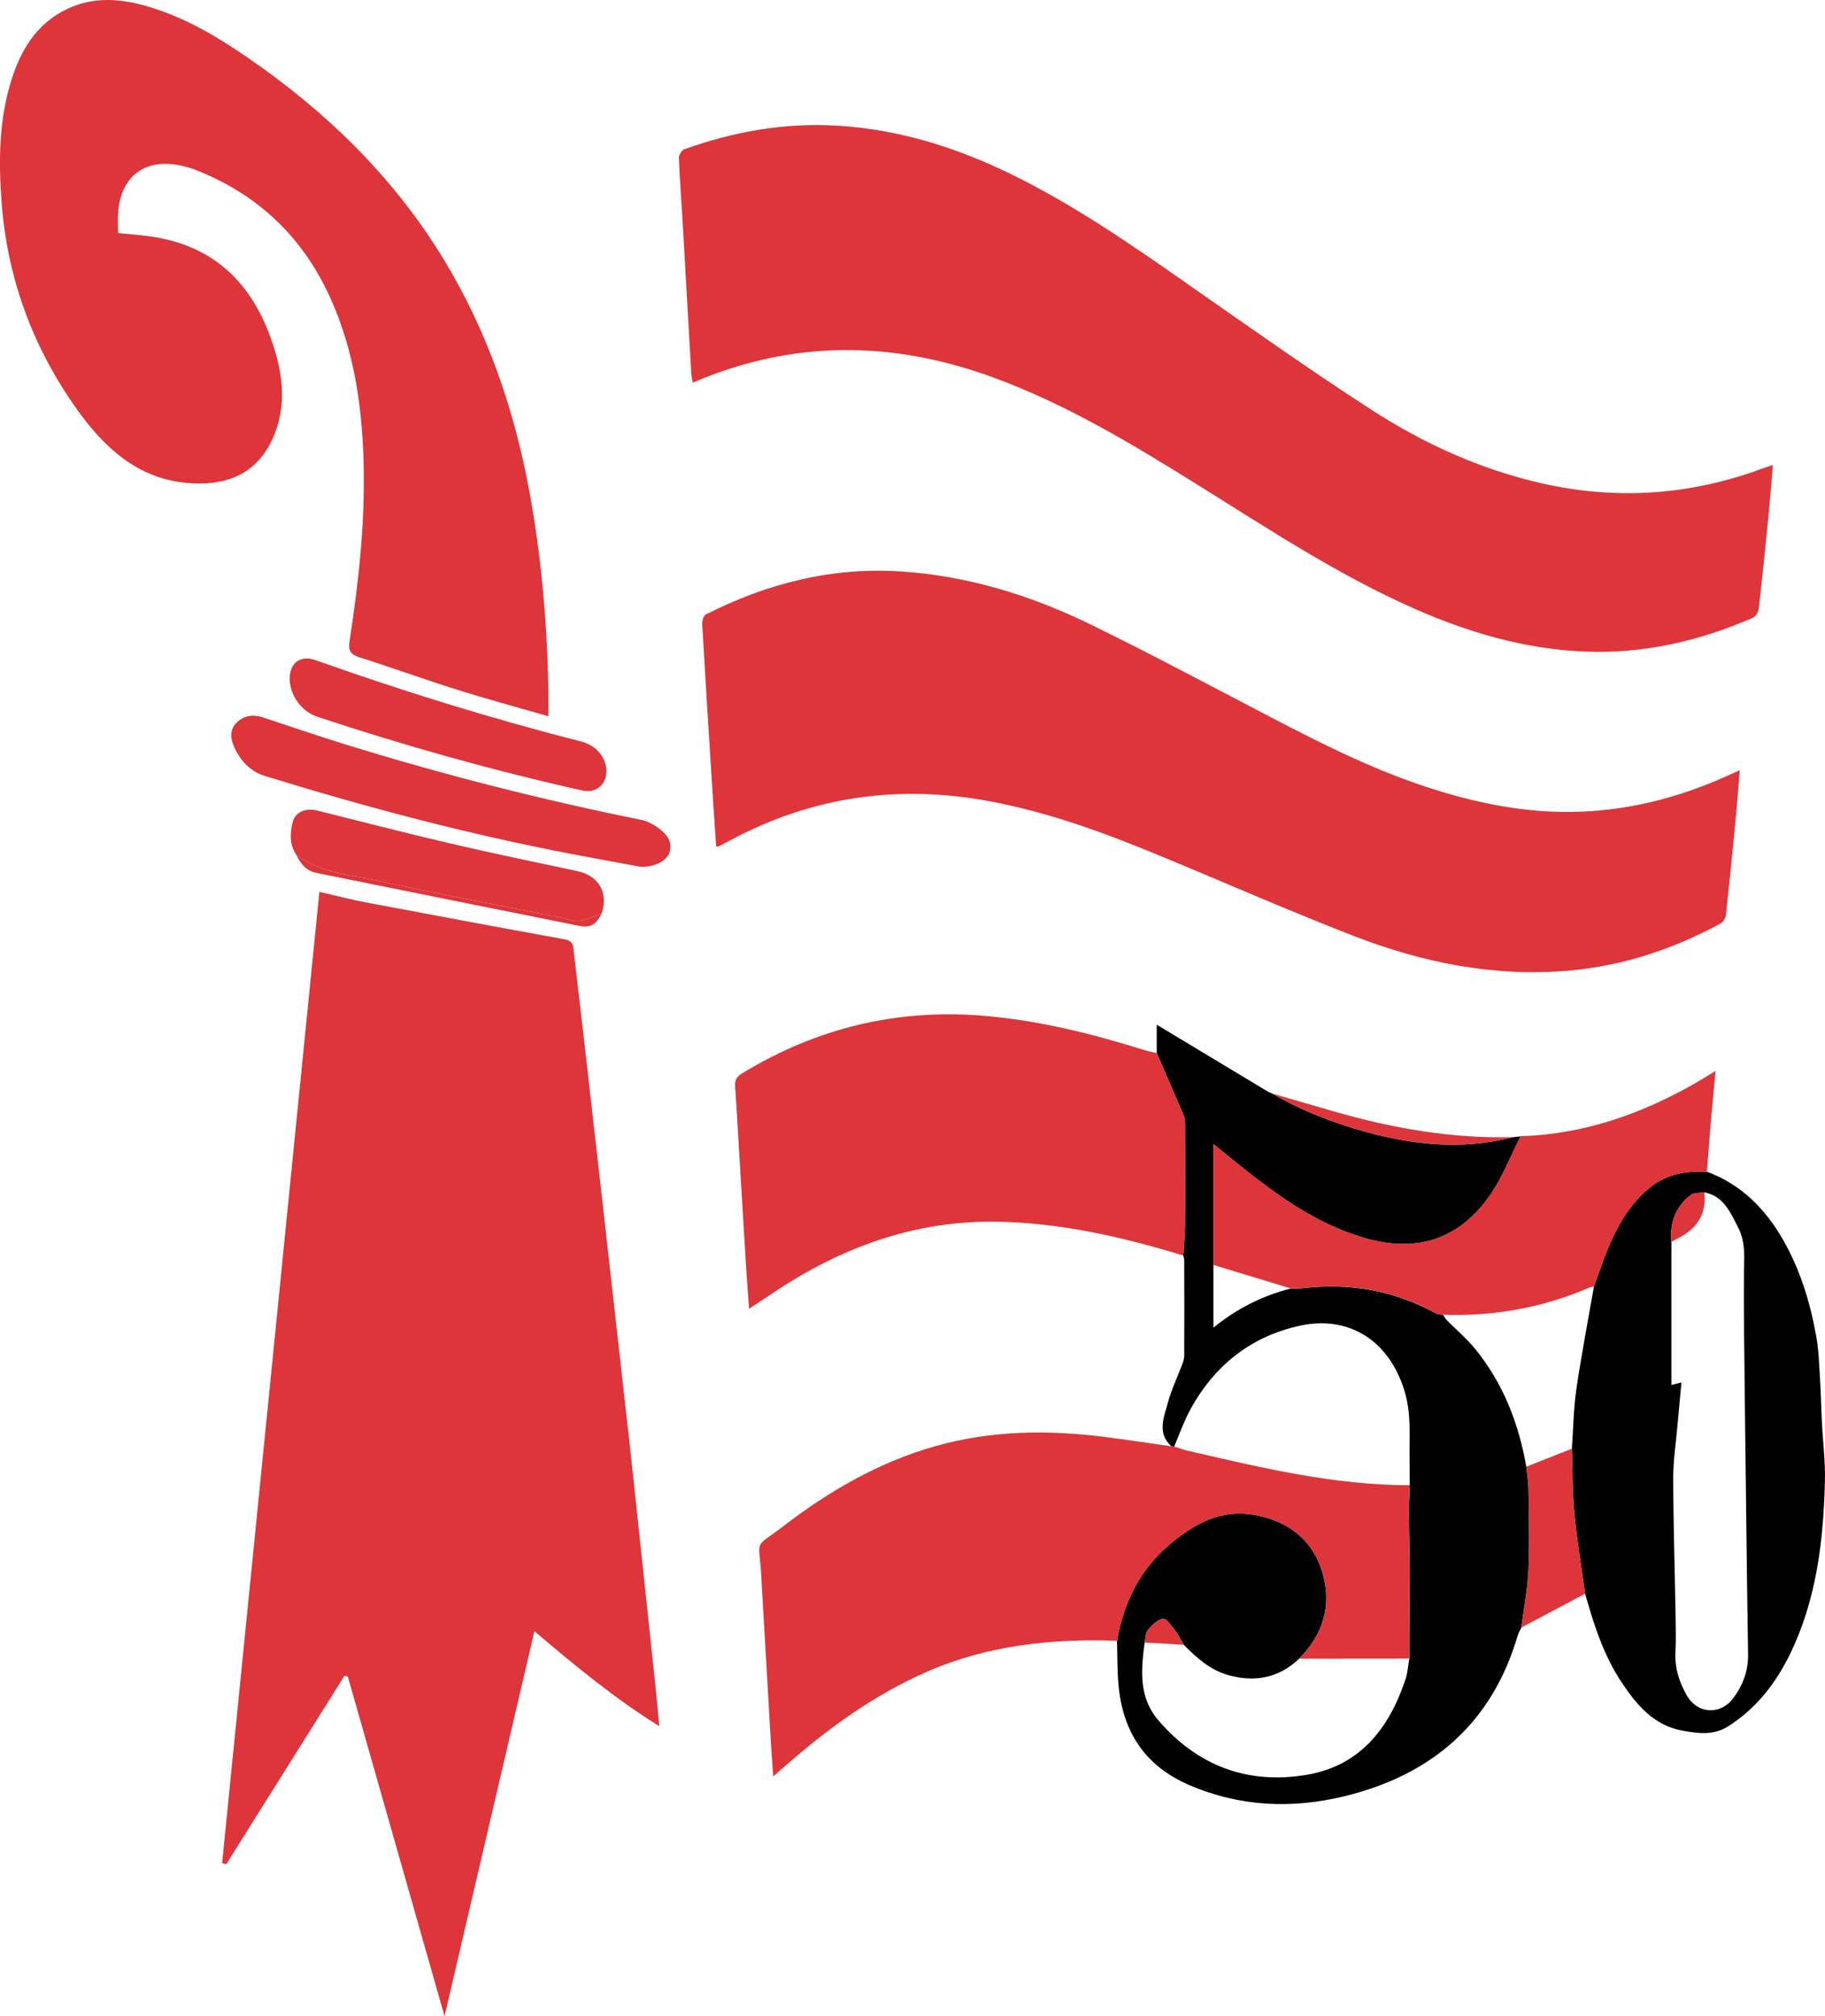
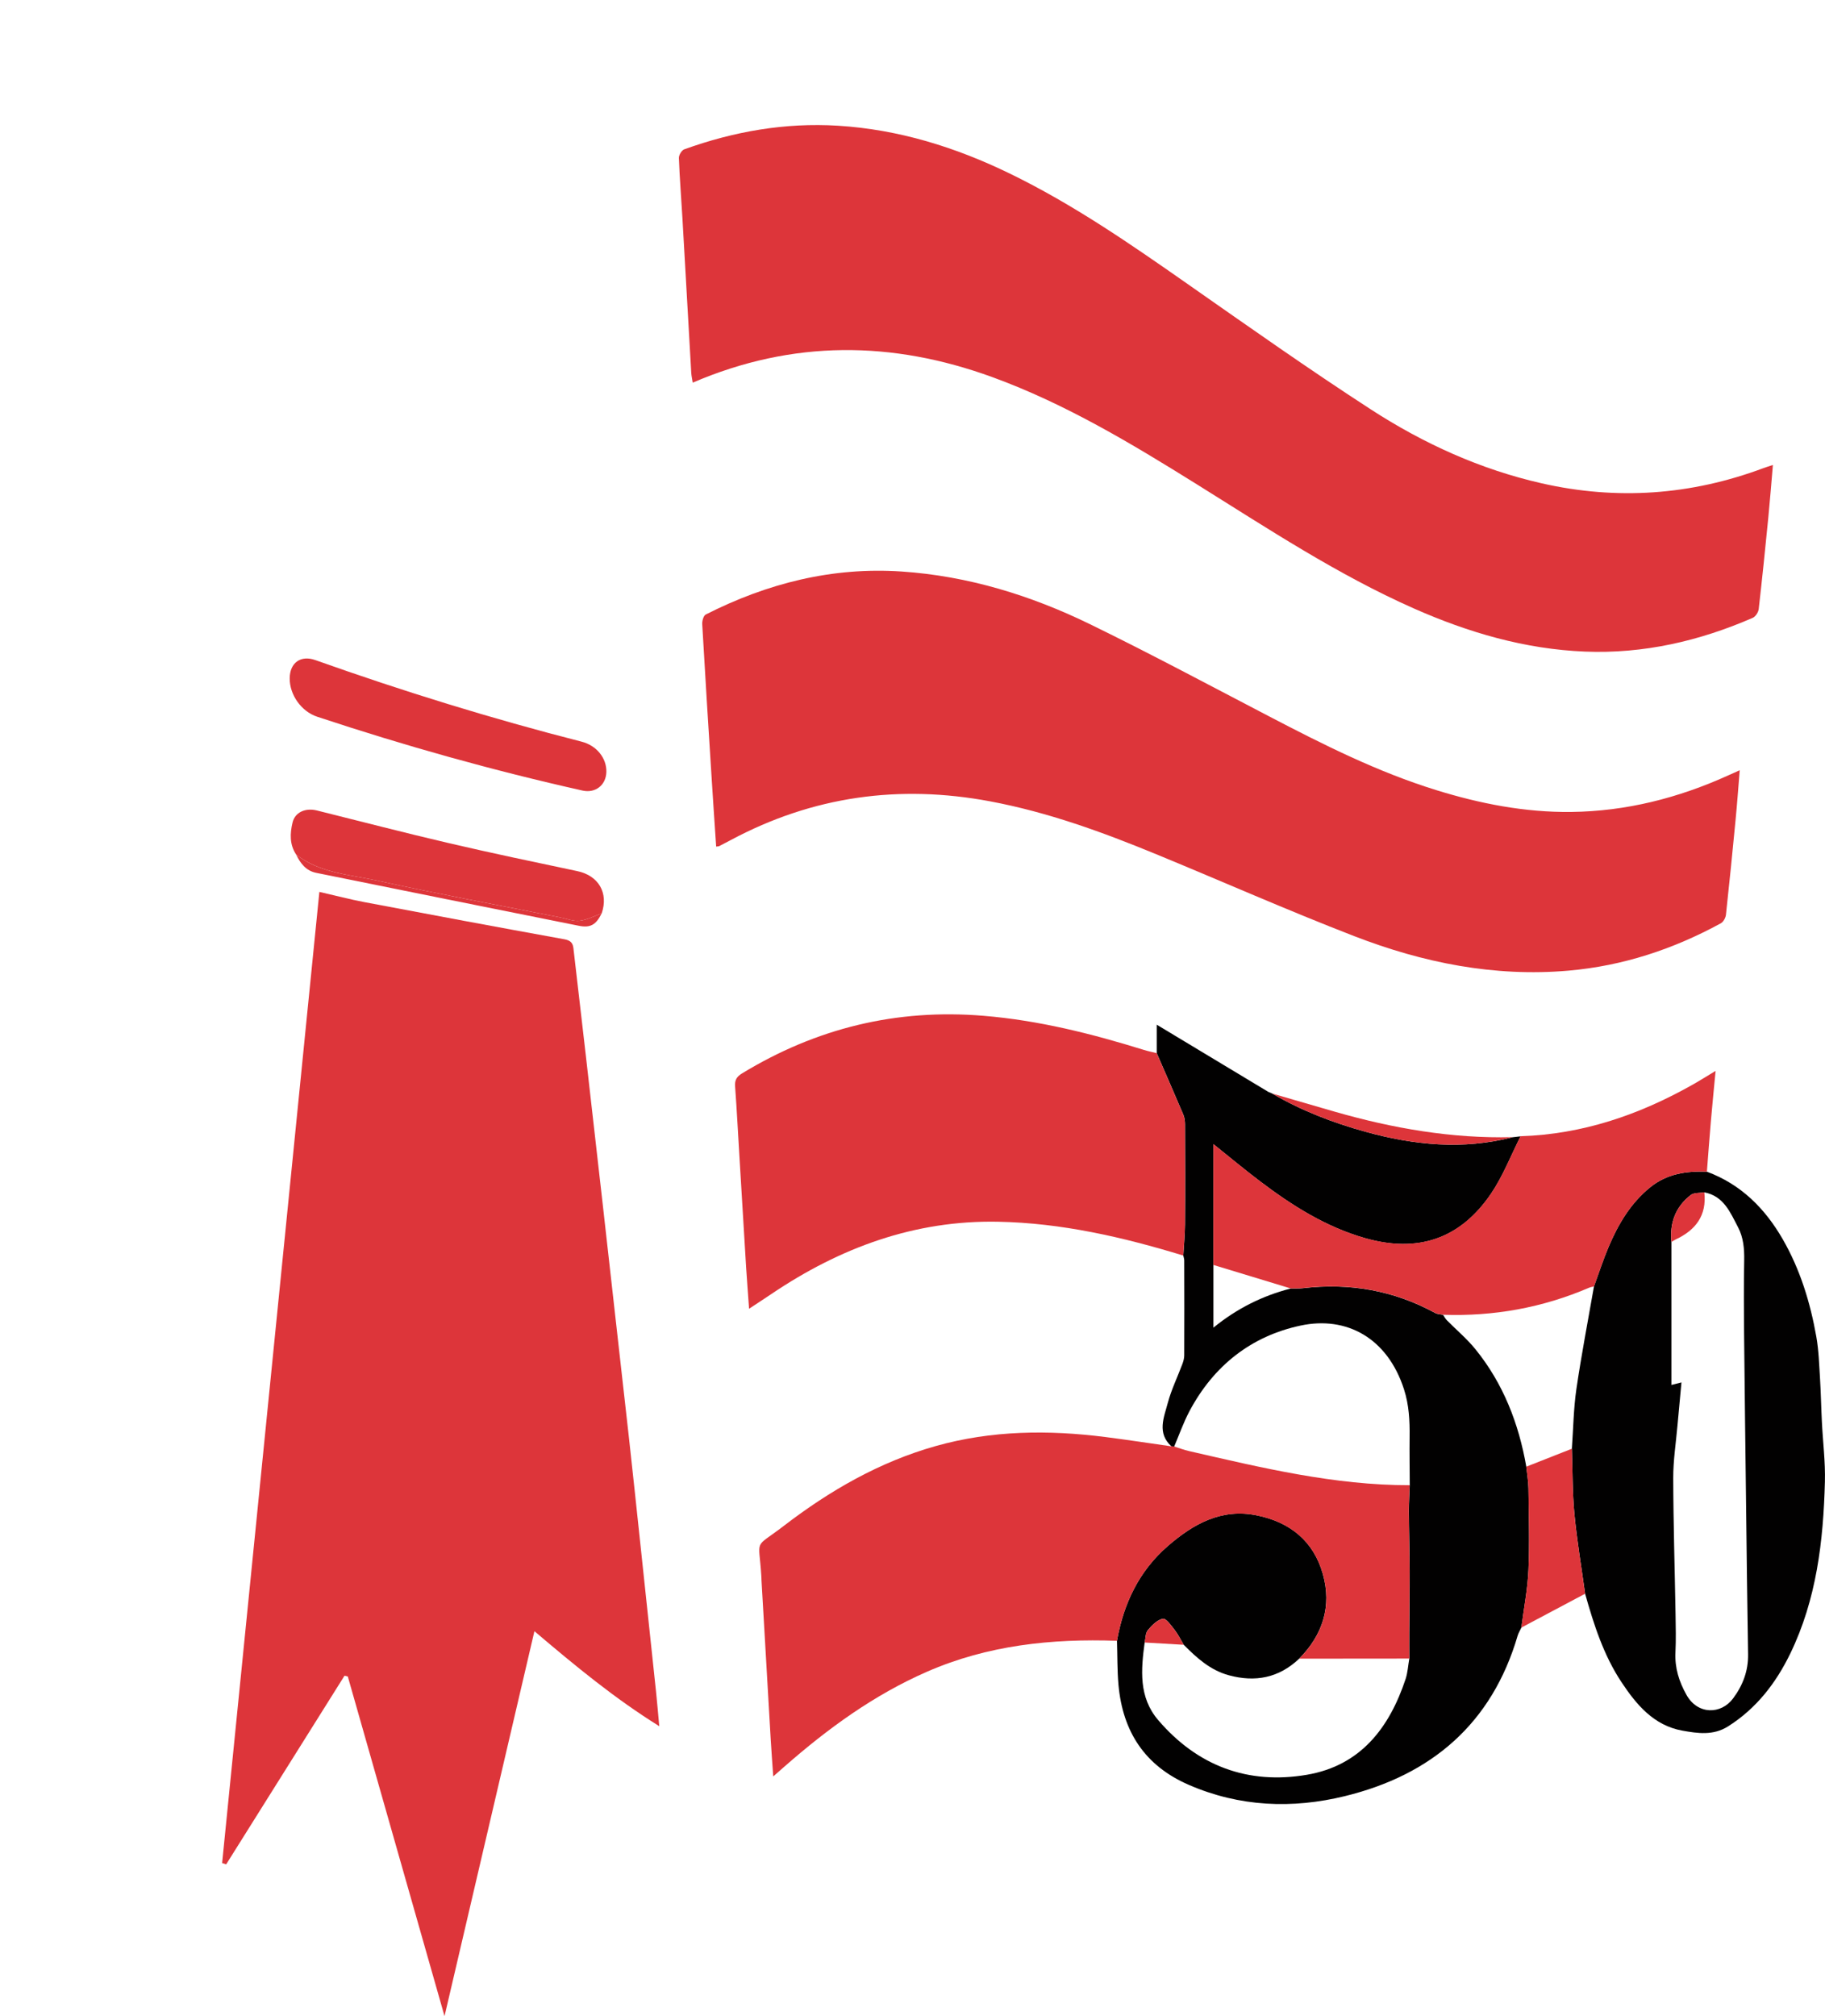
<svg xmlns="http://www.w3.org/2000/svg" id="Calque_1" viewBox="0 0 370.86 409.63">
  <path d="M90.34,409.63c-6.62-23.22-13.14-46.12-19.66-69.02-.22-.06-.45-.11-.67-.17-8.02,12.78-16.04,25.56-24.05,38.33-.27-.09-.54-.18-.82-.27,6.57-65.65,13.15-131.29,19.76-197.3,3.33.76,6.2,1.52,9.1,2.07,13.56,2.57,27.13,5.1,40.71,7.56,1.19.22,1.68.71,1.81,1.77.84,7.2,1.68,14.4,2.5,21.61,1.17,10.27,2.34,20.54,3.5,30.81.78,6.86,1.54,13.72,2.31,20.57.99,8.84,2,17.67,2.98,26.51.81,7.35,1.59,14.71,2.37,22.06,1.05,9.86,2.1,19.72,3.14,29.58.23,2.16.4,4.32.65,6.96-9.1-5.67-16.98-12.18-25.37-19.3-6.14,26.31-12.16,52.08-18.27,78.22Z" style="fill:#dd353a; stroke-width:0px;" />
  <path d="M360.27,94.48c-.32,3.74-.59,7.21-.93,10.67-.61,6.2-1.24,12.39-1.95,18.58-.07.65-.64,1.54-1.21,1.79-10.87,4.73-22.22,7.34-34.11,6.86-12.18-.49-23.71-3.87-34.8-8.78-15.53-6.88-29.66-16.23-44.02-25.18-13.32-8.3-26.75-16.39-41.59-21.8-20.34-7.41-40.55-7.61-60.89,1.12-.11-.73-.26-1.36-.3-1.99-.6-10.46-1.18-20.91-1.79-31.37-.24-4.1-.57-8.19-.72-12.28-.02-.59.56-1.57,1.09-1.76,10.09-3.64,20.5-5.46,31.23-4.8,12.31.76,23.88,4.35,34.94,9.73,12.88,6.26,24.58,14.36,36.26,22.53,12.29,8.6,24.56,17.26,37.14,25.41,10.67,6.91,22.21,12.16,34.7,14.99,15.3,3.47,30.32,2.4,45.02-3.09.5-.19,1.02-.34,1.92-.64Z" style="fill:#dd353a; stroke-width:0px;" />
-   <path d="M145.53,171.97c-.34-5.08-.68-10.04-.99-15.01-.63-10.05-1.27-20.09-1.84-30.14-.04-.66.25-1.73.71-1.97,12.51-6.35,25.74-9.69,39.81-8.74,13.47.91,26.24,4.83,38.31,10.72,12.24,5.97,24.26,12.4,36.35,18.7,10.99,5.73,22.05,11.3,33.94,14.98,8.93,2.77,18.03,4.55,27.43,4.45,11.19-.13,21.79-2.82,31.95-7.43.67-.31,1.35-.6,2.33-1.04-.29,3.57-.53,6.87-.85,10.16-.61,6.4-1.25,12.8-1.95,19.2-.07.62-.52,1.45-1.04,1.73-9.66,5.27-19.9,8.65-30.93,9.62-15.13,1.32-29.61-1.61-43.57-7.01-13.52-5.23-26.8-11.11-40.21-16.63-10.95-4.51-22.03-8.55-33.75-10.75-18.52-3.48-36.07-1.04-52.71,7.85-.79.42-1.58.83-2.37,1.24-.11.06-.26.04-.64.1Z" style="fill:#dd353a; stroke-width:0px;" />
-   <path d="M111.44,145.52c-6.37-1.84-12.57-3.51-18.69-5.44-6.59-2.07-13.08-4.44-19.66-6.52-1.87-.59-2.35-1.35-2.05-3.32,1.8-11.72,3.11-23.49,2.87-35.38-.24-11.86-1.86-23.46-6.81-34.39-5.62-12.41-14.79-21.05-27.46-26-.95-.37-1.96-.62-2.96-.84-7.14-1.52-12.04,2.09-12.66,9.35-.12,1.36-.02,2.73-.02,4.37,2,.2,3.95.35,5.88.59,12.65,1.58,20.76,8.68,25.05,20.5,2.32,6.39,3.47,12.84.99,19.43-3.1,8.23-9.62,11.03-18.08,10.23-9.94-.93-16.67-7.2-22.15-14.86C6.71,70.66,1.5,56.64.33,41.15c-.63-8.33-.56-16.59,1.91-24.64C4.17,10.24,7.38,4.83,13.6,1.85c5.53-2.66,11.16-2.13,16.81-.42,7.17,2.16,13.52,5.89,19.65,10.09,16.02,10.98,29.73,24.22,39.93,40.88,8.93,14.6,14.43,30.49,17.55,47.26,2.49,13.42,3.64,26.97,3.9,40.61.03,1.64,0,3.27,0,5.25Z" style="fill:#dd353a; stroke-width:0px;" />
+   <path d="M145.53,171.97c-.34-5.08-.68-10.04-.99-15.01-.63-10.05-1.27-20.09-1.84-30.14-.04-.66.25-1.73.71-1.97,12.51-6.35,25.74-9.69,39.81-8.74,13.47.91,26.24,4.83,38.31,10.72,12.24,5.97,24.26,12.4,36.35,18.7,10.99,5.73,22.05,11.3,33.94,14.98,8.93,2.77,18.03,4.55,27.43,4.45,11.19-.13,21.79-2.82,31.95-7.43.67-.31,1.35-.6,2.33-1.04-.29,3.57-.53,6.87-.85,10.16-.61,6.4-1.25,12.8-1.95,19.2-.07.62-.52,1.45-1.04,1.73-9.66,5.27-19.9,8.65-30.93,9.62-15.13,1.32-29.61-1.61-43.57-7.01-13.52-5.23-26.8-11.11-40.21-16.63-10.95-4.51-22.03-8.55-33.75-10.75-18.52-3.48-36.07-1.04-52.71,7.85-.79.42-1.58.83-2.37,1.24-.11.06-.26.04-.64.1" style="fill:#dd353a; stroke-width:0px;" />
  <path d="M238.04,293.84c-2.96-2.69-1.52-5.86-.74-8.79.72-2.7,1.97-5.26,2.96-7.9.21-.56.39-1.18.39-1.77.03-6.44.02-12.87,0-19.31,0-.33-.13-.66-.19-.99.12-2.11.33-4.22.35-6.33.05-6.77.03-13.54,0-20.31,0-.66-.09-1.37-.34-1.97-1.77-4.18-3.6-8.34-5.41-12.51v-5.78c7.62,4.59,15.13,9.11,22.64,13.63.29.13.59.25.88.38,0,0-.04-.01-.04-.01,5.94,3.47,12.32,5.92,18.93,7.75,9.87,2.73,19.83,3.71,29.9,1.12.54-.06,1.09-.13,1.63-.19-1.97,3.89-3.56,8.04-5.98,11.62-6.26,9.24-14.88,12.14-25.63,9.07-7.96-2.27-14.83-6.62-21.35-11.56-3.14-2.37-6.16-4.9-9.46-7.54v37.28c4.77-3.89,9.96-6.47,15.7-7.95.82-.02,1.64.03,2.45-.06,9.49-1.12,18.47.43,26.9,5.03.47.26,1.07.26,1.62.38.25.37.46.79.77,1.1,1.95,1.98,4.11,3.78,5.84,5.93,5.63,6.96,8.77,15.06,10.3,23.82.15,1.48.42,2.95.44,4.43.07,5.51.24,11.03,0,16.53-.17,3.93-.94,7.82-1.44,11.73-.26.55-.59,1.07-.76,1.65-5.23,17.84-17.5,28.29-35.11,32.59-10.68,2.61-21.38,2.19-31.71-2.29-8.94-3.88-13.42-10.8-14.29-20.28-.27-2.98-.21-6-.31-9,1.34-7.56,4.48-14.18,10.36-19.27,5.16-4.46,10.83-7.66,18.03-6.21,6.79,1.36,11.59,5.25,13.46,11.96,1.83,6.54-.04,12.33-4.82,17.16-4.11,3.91-8.92,4.84-14.31,3.37-3.77-1.03-6.52-3.53-9.16-6.2-.6-1-1.1-2.06-1.81-2.97-.71-.91-1.75-2.42-2.41-2.31-1.13.2-2.24,1.33-3.06,2.31-.5.6-.45,1.65-.65,2.5-.74,5.54-1.25,11.1,2.74,15.77,7.98,9.32,18.21,13.16,30.22,11.12,10.88-1.85,16.75-9.49,20.06-19.44.44-1.33.51-2.78.76-4.17,0-1.77-.03-3.54-.01-5.31.02-4.16.1-8.33.08-12.49-.01-4.04-.14-8.08-.16-12.12,0-1.76.12-3.53.18-5.29-.01-3.29-.07-6.57-.03-9.86.04-3.26-.12-6.45-1.14-9.63-3.37-10.46-11.69-14.93-20.98-12.96-10.08,2.13-17.72,8.19-22.61,17.39-1.22,2.3-2.09,4.79-3.11,7.19-.19-.01-.37-.02-.56-.04Z" style="fill:#020101; stroke-width:0px;" />
  <path d="M264.01,336.99c4.78-4.83,6.66-10.62,4.82-17.16-1.88-6.71-6.67-10.59-13.46-11.96-7.2-1.45-12.87,1.74-18.03,6.21-5.88,5.09-9.02,11.71-10.36,19.27-13.28-.47-26.26.89-38.6,6.28-10.8,4.72-20.18,11.56-28.98,19.28-.65.57-1.31,1.15-2.27,1.99-.19-2.76-.37-5.11-.51-7.47-.63-10.81-1.25-21.61-1.88-32.42-.02-.27,0-.55-.03-.82-.5-7.96-1.65-5.41,4.57-10.19,9.35-7.18,19.47-13.01,30.92-16.23,11.34-3.18,22.84-3.29,34.42-1.82,4.48.57,8.94,1.26,13.41,1.89.19.01.37.02.56.03,1.02.32,2.03.71,3.06.94,14.77,3.39,29.52,6.95,44.81,6.93-.06,1.76-.19,3.53-.18,5.29.02,4.04.15,8.08.16,12.12.01,4.16-.06,8.33-.08,12.49-.01,1.77,0,3.54.02,5.32-7.46,0-14.92.01-22.38.02Z" style="fill:#dd353a; stroke-width:0px;" />
  <path d="M235.05,213.96c1.81,4.17,3.64,8.33,5.41,12.51.25.6.34,1.31.34,1.97.02,6.77.04,13.54,0,20.31-.01,2.11-.23,4.22-.35,6.33-12.28-3.75-24.74-6.62-37.63-6.87-16.96-.33-32.12,5.28-46.03,14.66-1.41.95-2.83,1.87-4.57,3.02-.21-2.98-.42-5.62-.59-8.26-.46-7.38-.9-14.77-1.34-22.15-.3-4.92-.55-9.85-.91-14.76-.09-1.27.3-1.96,1.39-2.63,15.1-9.2,31.39-13.18,49.07-11.72,11.2.92,21.97,3.63,32.63,6.94.85.26,1.72.44,2.58.65Z" style="fill:#dd353a; stroke-width:0px;" />
  <path d="M346.87,238.05c6.9,2.56,11.78,7.44,15.38,13.68,3.56,6.17,5.62,12.89,6.85,19.86.49,2.8.57,5.68.75,8.52.18,2.93.23,5.87.38,8.8.2,4.05.72,8.1.61,12.14-.31,12.03-1.7,23.9-7.04,34.9-2.91,5.99-6.88,11.15-12.64,14.79-3.01,1.9-6.17,1.42-9.3.86-5.83-1.05-9.36-5.33-12.36-9.85-3.62-5.45-5.62-11.69-7.39-17.97-.74-5.38-1.65-10.75-2.17-16.16-.42-4.41-.37-8.87-.52-13.31.29-4.04.34-8.12.92-12.11,1.02-6.97,2.36-13.9,3.57-20.84.98-2.68,1.86-5.4,2.97-8.03,1.96-4.62,4.46-8.88,8.46-12.12,3.41-2.76,7.35-3.32,11.52-3.16ZM339.65,252.32v29.05c.92-.23,1.38-.34,2.04-.51-.28,3.08-.56,5.92-.81,8.77-.31,3.54-.87,7.08-.86,10.62.02,9.22.31,18.44.47,27.66.04,2.6.11,5.21-.02,7.81-.15,3.15.74,5.96,2.26,8.65,2.28,4.04,7.02,3.97,9.46.68,1.96-2.63,3.1-5.59,3.04-8.97-.17-10.26-.29-20.51-.41-30.77-.14-11.42-.29-22.84-.4-34.26-.05-5-.07-10.01.02-15.01.04-2.35-.15-4.6-1.25-6.71-1.59-3.03-2.91-6.33-6.85-7.09-.94.17-2.1.04-2.77.55-3.08,2.39-4.3,5.66-3.92,9.53Z" style="fill:#020101; stroke-width:0px;" />
  <path d="M346.87,238.05c-4.17-.16-8.11.39-11.52,3.16-4,3.24-6.5,7.5-8.46,12.12-1.11,2.63-1.99,5.35-2.97,8.03-.33.08-.67.12-.98.25-9.48,4.07-19.39,5.86-29.7,5.5-.54-.12-1.15-.12-1.62-.38-8.42-4.6-17.41-6.15-26.9-5.03-.81.1-1.63.04-2.45.06-5.23-1.59-10.47-3.18-15.7-4.77v-24.56c3.29,2.63,6.32,5.16,9.46,7.54,6.52,4.94,13.39,9.29,21.35,11.56,10.75,3.07,19.37.17,25.63-9.07,2.43-3.58,4.01-7.73,5.98-11.62,12.57-.39,24.08-4.33,34.93-10.45,1.48-.83,2.91-1.74,4.71-2.82-.34,3.58-.67,6.84-.95,10.11-.3,3.46-.55,6.92-.82,10.38Z" style="fill:#dd353a; stroke-width:0px;" />
-   <path d="M130.3,176.12c-4.38-.81-9.35-1.7-14.31-2.65-21.03-4.03-41.7-9.5-62.15-15.82-3.01-.93-4.97-3.08-6.24-5.86-.78-1.71-.99-3.53.5-4.98,1.43-1.4,3.23-1.73,5.15-1.11,5.71,1.86,11.39,3.83,17.13,5.6,19.73,6.1,39.71,11.19,59.95,15.28,1.22.25,2.44.9,3.46,1.65,1.58,1.16,2.91,2.63,2.29,4.85-.48,1.73-2.84,3.05-5.77,3.02Z" style="fill:#dd353a; stroke-width:0px;" />
  <path d="M58.87,137.8c.03-3.17,2.25-4.75,5.22-3.69,17.79,6.32,35.81,11.9,54.1,16.57,3.05.78,5.11,3.35,5.03,6.17-.08,2.68-2.24,4.35-4.86,3.76-18.23-4.08-36.18-9.12-53.91-15-3.22-1.07-5.61-4.44-5.58-7.82Z" style="fill:#dd353a; stroke-width:0px;" />
  <path d="M60.19,173.63c-1.37-2.05-1.27-4.31-.74-6.53.5-2.09,2.62-3.02,4.95-2.44,8.89,2.21,17.75,4.52,26.67,6.6,8.72,2.04,17.49,3.87,26.25,5.72,4.3.91,6.38,4.41,4.95,8.58-1.48.53-2.93,1.32-4.46,1.5-1.29.15-2.66-.42-3.99-.68-12.4-2.47-24.84-4.76-37.18-7.48-5.61-1.23-11.62-1.51-16.45-5.27Z" style="fill:#dd353a; stroke-width:0px;" />
  <path d="M319.42,294.32c.16,4.44.1,8.89.52,13.31.52,5.41,1.43,10.77,2.17,16.16-4.32,2.29-8.64,4.59-12.96,6.88.5-3.91,1.27-7.81,1.44-11.73.24-5.5.06-11.02,0-16.53-.02-1.48-.29-2.96-.44-4.43,3.09-1.22,6.18-2.43,9.27-3.65Z" style="fill:#dd353a; stroke-width:0px;" />
  <path d="M307.36,231.04c-10.08,2.6-20.03,1.62-29.9-1.12-6.61-1.83-12.98-4.27-18.93-7.75,4.24,1.23,8.48,2.47,12.73,3.69,11.79,3.39,23.78,5.47,36.1,5.17Z" style="fill:#dd353a; stroke-width:0px;" />
  <path d="M60.19,173.63c4.83,3.77,10.84,4.04,16.45,5.27,12.34,2.72,24.78,5.02,37.18,7.48,1.33.26,2.7.83,3.99.68,1.52-.17,2.98-.97,4.46-1.5-1.15,2.32-2.27,3-4.67,2.52-17.79-3.56-35.57-7.14-53.35-10.75-2.04-.41-3.22-1.91-4.06-3.71Z" style="fill:#dd353a; stroke-width:0px;" />
-   <path d="M258.58,222.19c-.29-.13-.59-.25-.88-.38.29.13.59.25.88.38Z" style="fill:#dd353a; stroke-width:0px;" />
  <path d="M240.54,334.16c-2.64-.15-5.28-.31-7.93-.46.2-.85.15-1.91.65-2.5.82-.98,1.92-2.11,3.06-2.31.66-.11,1.7,1.4,2.41,2.31.71.91,1.22,1.97,1.81,2.97Z" style="fill:#dd353a; stroke-width:0px;" />
  <path d="M346.34,242.24c.52,4.69-1.75,7.67-5.82,9.57-.3.14-.58.34-.87.51-.38-3.87.84-7.14,3.92-9.53.66-.52,1.83-.39,2.77-.55Z" style="fill:#dd353a; stroke-width:0px;" />
</svg>